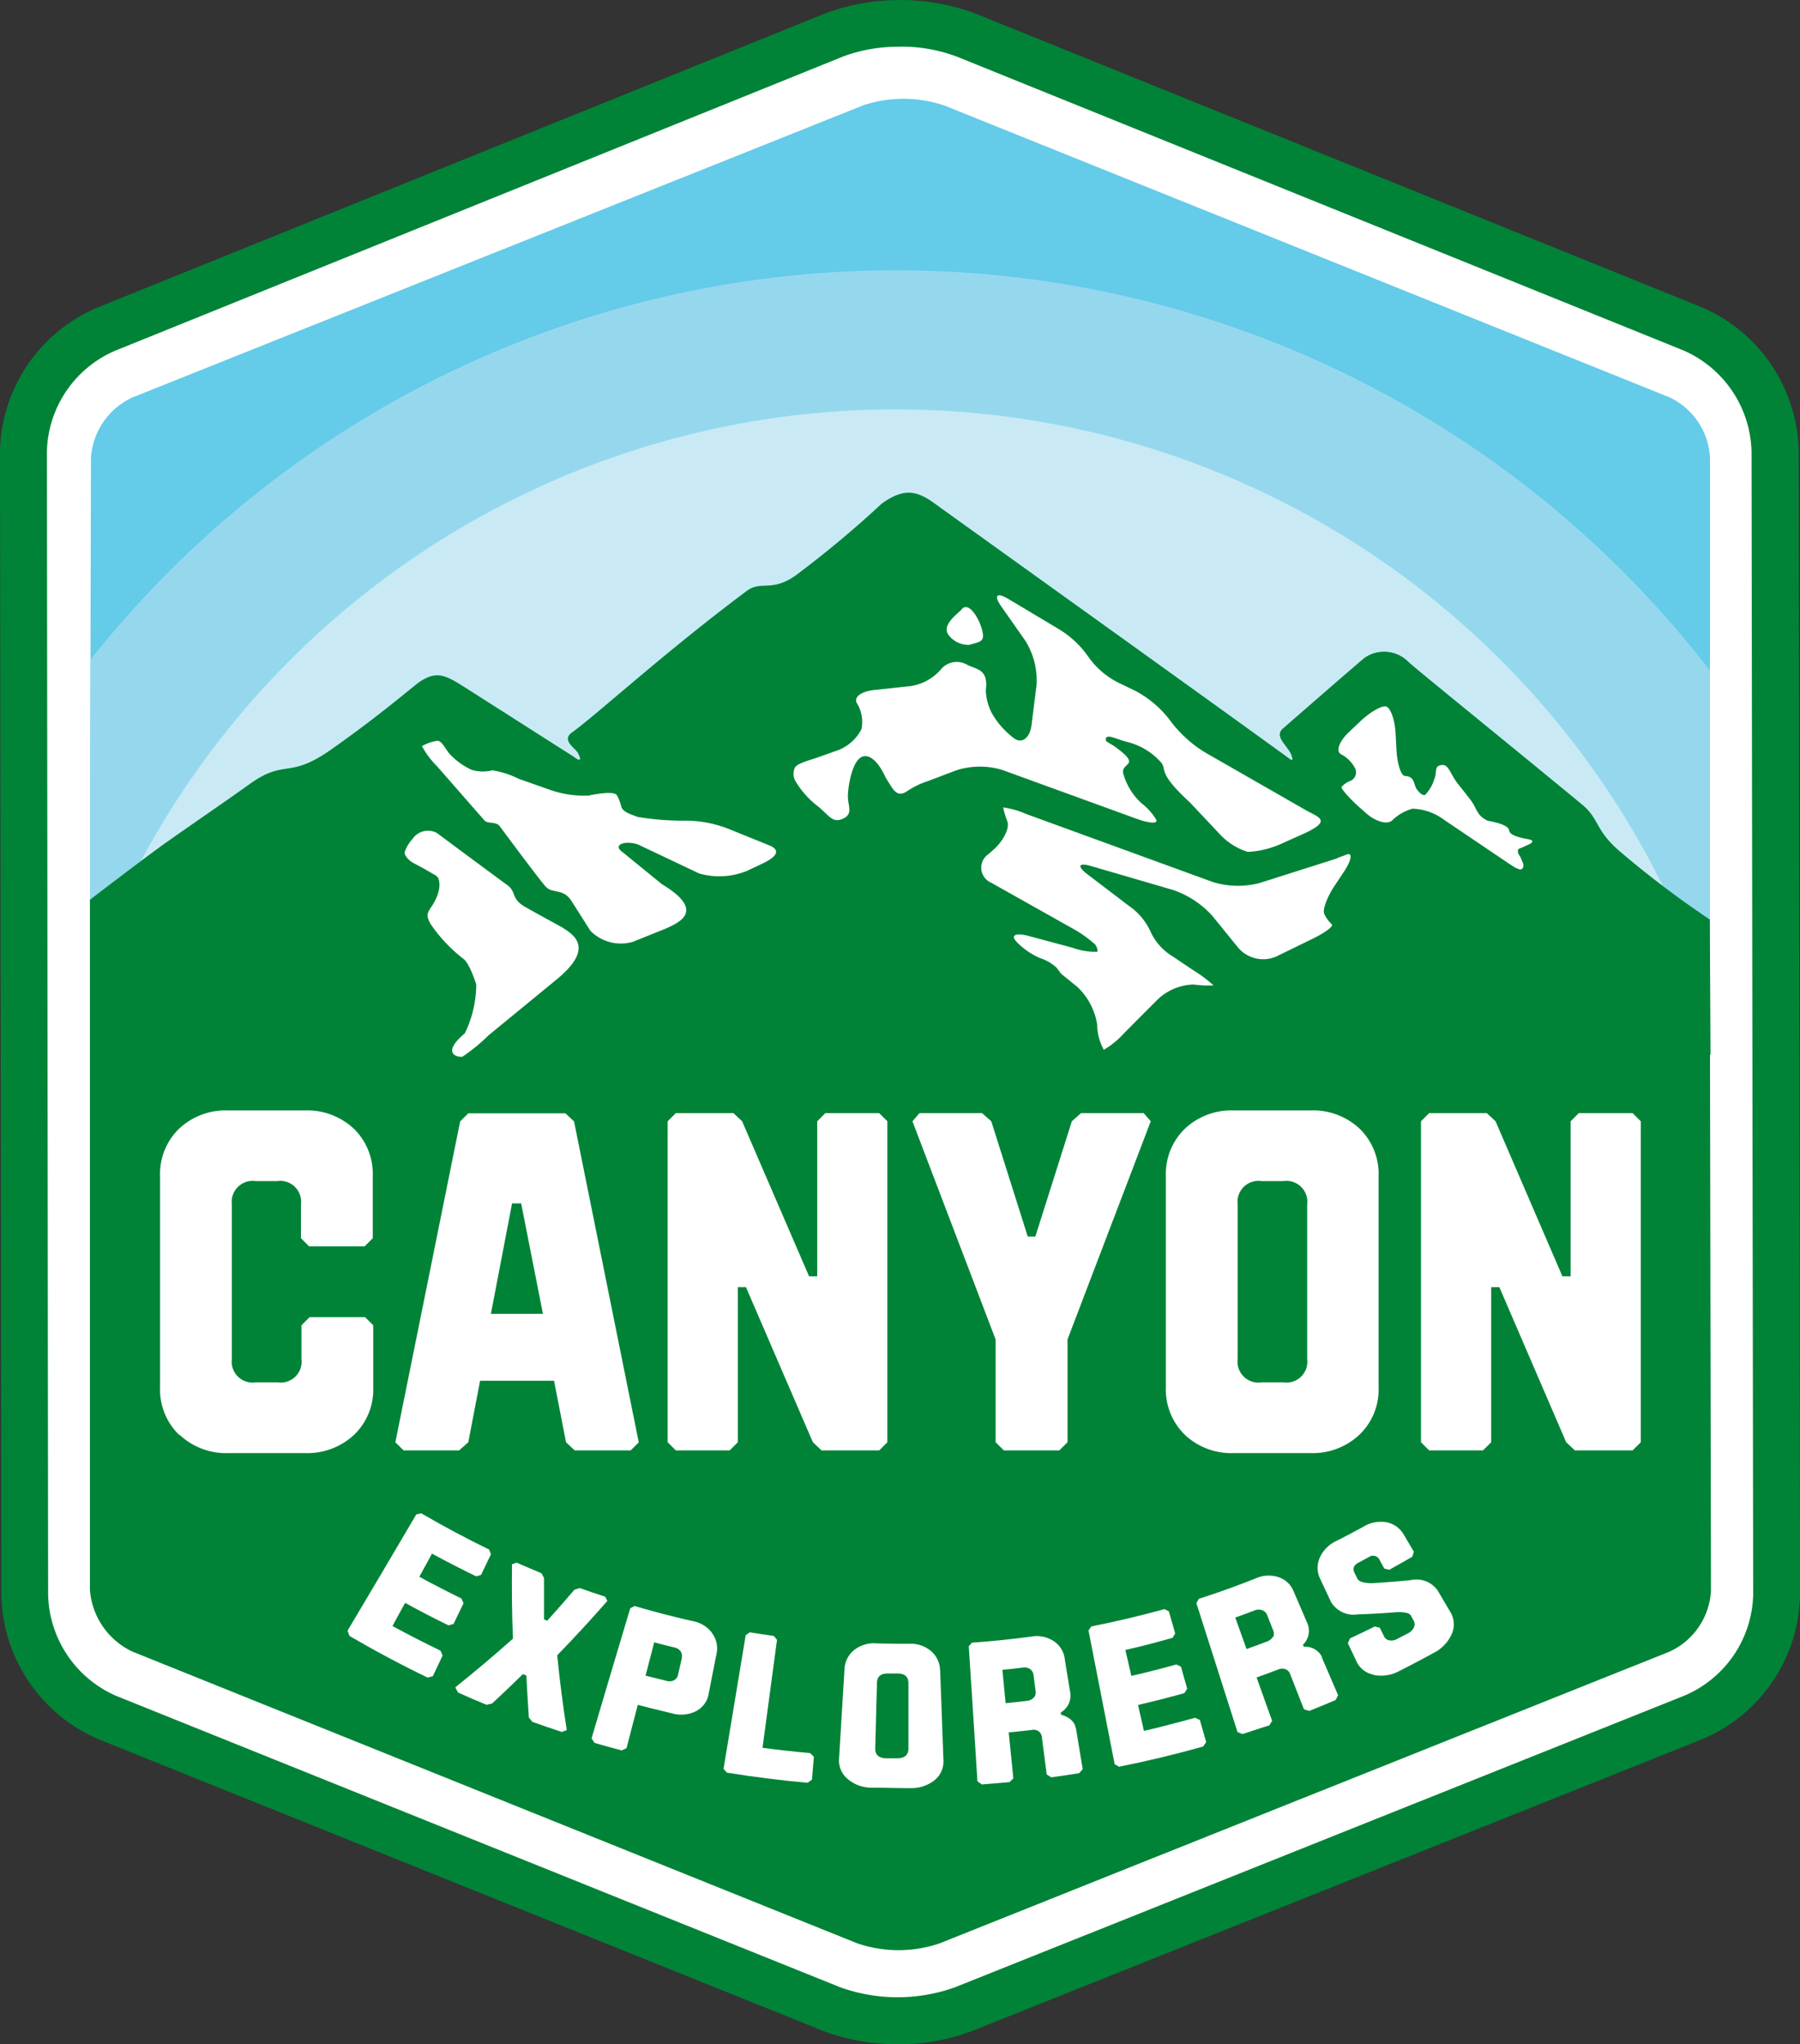
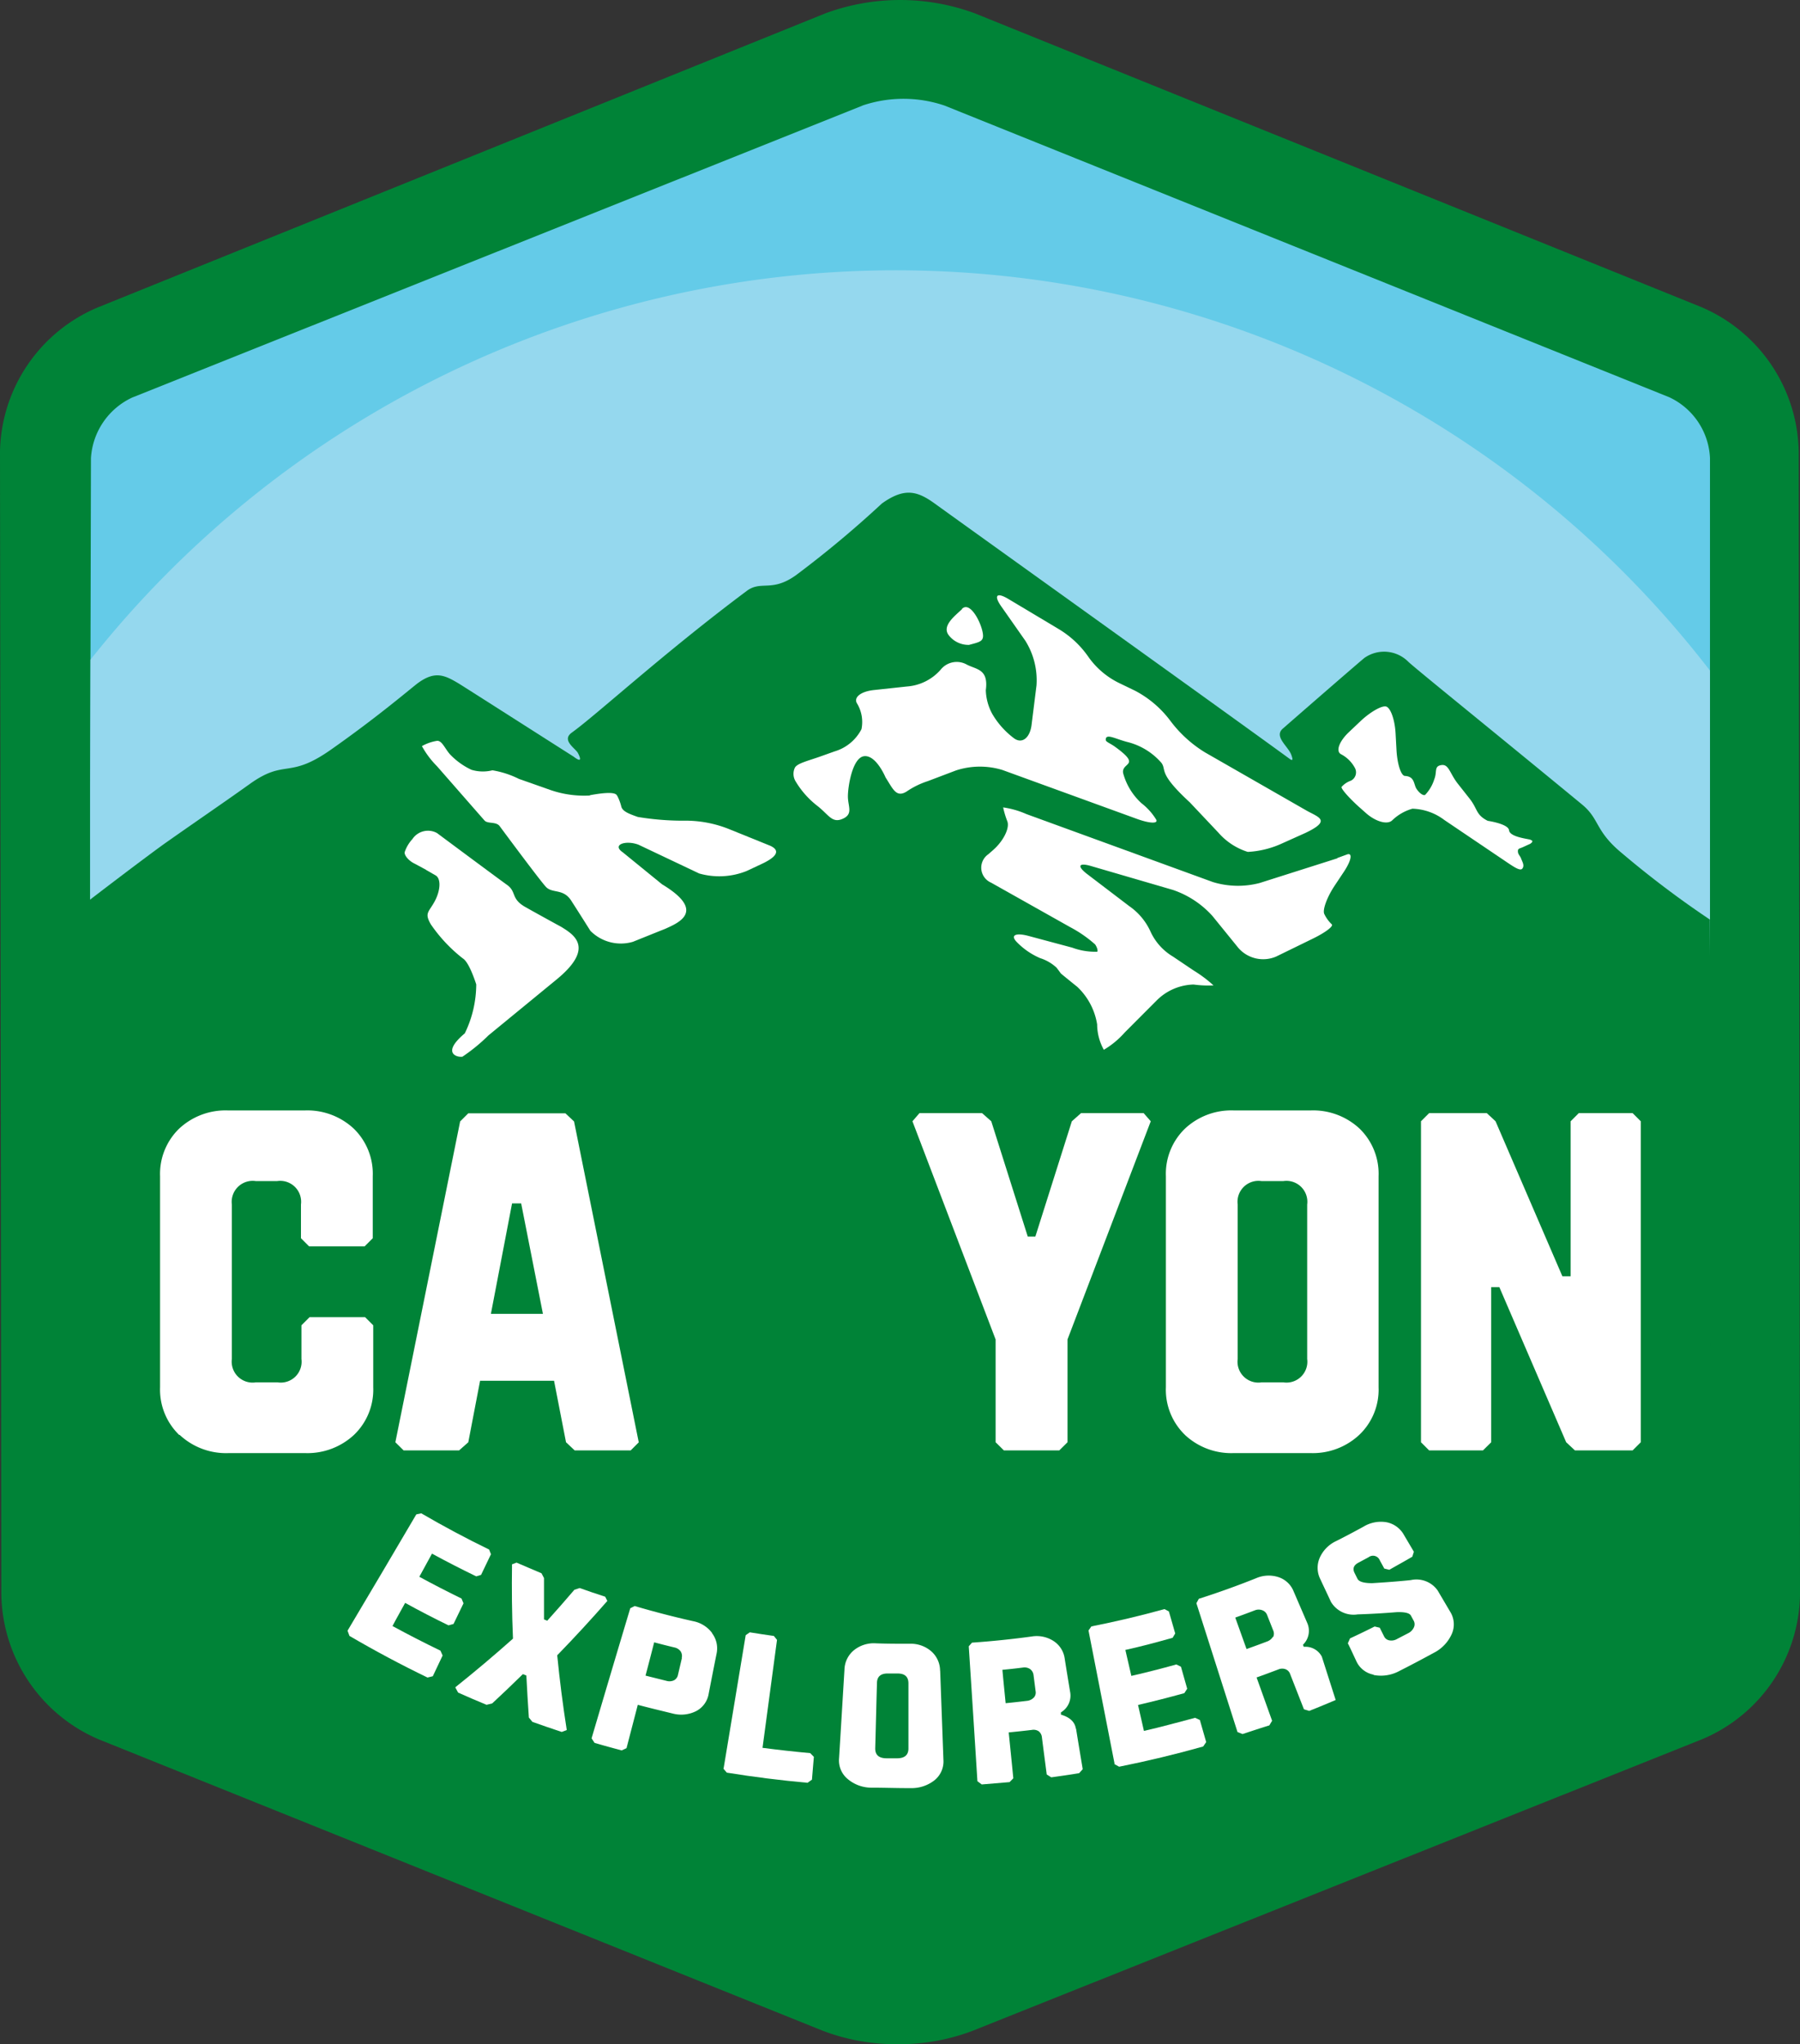
<svg xmlns="http://www.w3.org/2000/svg" width="166.381" height="188.959" viewBox="0 0 166.381 188.959">
  <rect x="0" y="0" width="166.381" height="188.959" fill="#333333" stroke="none" />
  <defs>
    <clipPath id="clip-path">
      <rect width="166.381" height="188.959" fill="none" />
    </clipPath>
    <clipPath id="clip-path-2">
      <path id="Path_203" data-name="Path 203" d="M274.772,275.934a11.83,11.83,0,0,1,7.606,0l66.972,26.954a6.524,6.524,0,0,1,3.775,5.61v54.629l-4.344,9.979L203.4,363.625V339.1l.072-30.577a6.612,6.612,0,0,1,3.831-5.61l67.469-26.97Z" transform="translate(-203.4 -275.306)" fill="none" />
    </clipPath>
  </defs>
  <g id="Component_3" data-name="Component 3" clip-path="url(#clip-path)">
    <path id="Path_198" data-name="Path 198" d="M275.986,452.869a18.988,18.988,0,0,1-6.917-1.234L202.1,424.68a14.819,14.819,0,0,1-8.977-13.393L193,305.66a14.755,14.755,0,0,1,9.049-13.337l67.261-27.186a19.989,19.989,0,0,1,13.786,0l67.189,27.17a14.8,14.8,0,0,1,8.977,13.385l.12,105.652a14.747,14.747,0,0,1-9.049,13.337l-67.477,26.97a19.011,19.011,0,0,1-6.869,1.218" transform="translate(-193 -263.91)" fill="#008337" />
-     <path id="Path_199" data-name="Path 199" d="M277.252,269.3a14.491,14.491,0,0,0-5.258.906L204.734,297.39a10.419,10.419,0,0,0-6.324,9.337l.112,105.652a10.475,10.475,0,0,0,6.268,9.353l66.972,26.954a15.725,15.725,0,0,0,10.564,0l67.469-26.978a10.419,10.419,0,0,0,6.332-9.321l-.152-105.66a10.475,10.475,0,0,0-6.268-9.345l-67.189-27.17a14.563,14.563,0,0,0-5.3-.922" transform="translate(-194.074 -264.978)" fill="#fff" />
    <path id="Path_200" data-name="Path 200" d="M274.772,275.934a11.83,11.83,0,0,1,7.606,0l66.972,26.954a6.524,6.524,0,0,1,3.775,5.61v54.629l-4.344,9.979L203.4,363.625V339.1l.072-30.577a6.612,6.612,0,0,1,3.831-5.61l67.469-26.97Z" transform="translate(-195.065 -266.173)" fill="#64cbe8" />
    <g id="Group_2" data-name="Group 2" transform="translate(8.335 9.134)" clip-path="url(#clip-path-2)">
      <path id="Path_201" data-name="Path 201" d="M367.8,390.08a95,95,0,1,0,0,.008Z" transform="translate(-198.318 -279.232)" fill="#95d8ee" />
-       <path id="Path_202" data-name="Path 202" d="M355.953,390.326a79.13,79.13,0,1,0,0,.008Z" transform="translate(-202.388 -282.491)" fill="#c9eaf5" />
    </g>
    <path id="Path_204" data-name="Path 204" d="M353.168,372.69h0l-.064-12.5a90.448,90.448,0,0,1-8.167-6.171c-2.469-2.052-2-3.118-3.655-4.472-7.59-6.26-15.228-12.423-16.03-13.168a3.158,3.158,0,0,0-4.08-.369c-.689.569-5.57,4.809-7.5,6.5-.93.745.465,1.659.753,2.469.184.529.08.465-.056.433-4.368-3.206-31.635-22.746-32.909-23.676-1.6-1.154-2.789-1.507-4.889,0a97.488,97.488,0,0,1-7.943,6.628c-2.236,1.6-3.206.457-4.536,1.443-7.622,5.691-13.914,11.477-16.174,13.1-.994.713.329,1.451.561,1.892s.409.954-.393.337c-2.773-1.763-9.674-6.171-10.588-6.741-1.33-.8-2.2-1.21-3.759-.1-.521.369-3.559,3.006-8.015,6.139-4.007,2.845-4.256.858-7.55,3.206-2.445,1.747-5.338,3.719-8.015,5.61-2.525,1.835-6.789,5.113-6.789,5.113v14.323h0v49.452a6.869,6.869,0,0,0,3.967,5.739l66.972,26.954a11.806,11.806,0,0,0,7.6,0l67.477-26.97a6.58,6.58,0,0,0,3.823-5.61l-.088-49.564Z" transform="translate(-195.059 -275.19)" fill="#008337" />
    <path id="Path_205" data-name="Path 205" d="M313.381,345.882c-.064.216.329.321.8.649,2.589,1.859.625,1.435.8,2.469a5.81,5.81,0,0,0,1.7,2.789,5.611,5.611,0,0,1,1.363,1.523c.184.385-.641.345-1.819-.088l-12.407-4.512a7.126,7.126,0,0,0-4.272.04l-2.621.994a7.664,7.664,0,0,0-1.972.97c-.954.577-1.25-.257-1.932-1.315,0,0-.85-2.06-1.956-1.964s-1.531,2.837-1.523,3.743.5,1.6-.457,2.036-1.258-.264-2.22-1.066l-.16-.128a8.127,8.127,0,0,1-2.036-2.324,1.339,1.339,0,0,1-.04-1.17c.192-.425,1.21-.649,2.4-1.074l1.282-.457a4.114,4.114,0,0,0,2.485-2.052,3.318,3.318,0,0,0-.385-2.34c-.4-.577.3-1.154,1.555-1.282l3.062-.329a4.584,4.584,0,0,0,3.078-1.539,1.9,1.9,0,0,1,2.445-.473c.9.457,2,.409,1.739,2.356a4.857,4.857,0,0,0,.6,2.2,7.575,7.575,0,0,0,2.036,2.268c.737.513,1.467-.08,1.6-1.322l.449-3.591a6.877,6.877,0,0,0-1.034-4.128l-2.22-3.166c-.721-1.026-.433-1.339.641-.7l4.665,2.789A8.9,8.9,0,0,1,311.8,338.3a7.485,7.485,0,0,0,2.861,2.4l1.411.681a9.682,9.682,0,0,1,3.27,2.781,11.51,11.51,0,0,0,3.206,2.925l9.385,5.378c1.09.617,2.356.9-.1,2.068l-2.124.954a8.68,8.68,0,0,1-3.206.8,5.979,5.979,0,0,1-2.7-1.763l-2.661-2.821c-2.965-2.733-2.124-2.949-2.613-3.639a6.123,6.123,0,0,0-3.014-1.9c-1.17-.281-1.988-.8-2.132-.361" transform="translate(-211.167 -277.539)" fill="#fff" />
    <path id="Path_206" data-name="Path 206" d="M339.11,361.727l-7.213,2.292a7.918,7.918,0,0,1-4.32-.088l-17.24-6.284a8.159,8.159,0,0,0-2.148-.617,8.469,8.469,0,0,0,.393,1.306c.216.625-.377,1.811-1.322,2.637l-.449.393a1.507,1.507,0,0,0,.264,2.621l7.31,4.112a11.549,11.549,0,0,1,2.308,1.6c.176.257.264.561.2.673a6.106,6.106,0,0,1-2.316-.377l-4.007-1.074c-1.21-.329-1.731-.088-1.146.529a6.661,6.661,0,0,0,2.188,1.515,4.007,4.007,0,0,1,1.515.882c.2.264.377.5.377.513s.7.585,1.539,1.258a6.092,6.092,0,0,1,1.835,3.478v.064a4.886,4.886,0,0,0,.617,2.276,8.015,8.015,0,0,0,1.932-1.6l2.974-2.982a5,5,0,0,1,3.39-1.451,10.18,10.18,0,0,0,1.843.08,12.2,12.2,0,0,0-1.827-1.37l-1.916-1.29a5.217,5.217,0,0,1-2.06-2.268,5.739,5.739,0,0,0-1.988-2.4l-3.871-2.949c-1-.761-.8-1.1.377-.745l7.542,2.2a8.655,8.655,0,0,1,3.639,2.4l2.4,2.957a3.038,3.038,0,0,0,3.494.8l3.446-1.683c1.122-.553,1.883-1.13,1.691-1.3a3.255,3.255,0,0,1-.689-.954c-.176-.369.24-1.523.93-2.573l.89-1.338c.689-1.042.8-1.747.313-1.6l-.946.345" transform="translate(-215.464 -282.396)" fill="#fff" />
    <path id="Path_207" data-name="Path 207" d="M257.161,354.407a9.53,9.53,0,0,1-3.631-.513l-2.893-1.018a8.593,8.593,0,0,0-2.461-.8,3.638,3.638,0,0,1-1.94-.048,6.6,6.6,0,0,1-1.988-1.435c-.465-.529-.729-1.258-1.178-1.242a4.169,4.169,0,0,0-1.411.489,8.232,8.232,0,0,0,1.395,1.859s4.1,4.689,4.392,5.017,1.074.08,1.4.521,3.679,4.969,4.272,5.61,1.6.128,2.34,1.274,1.771,2.789,1.771,2.789a3.959,3.959,0,0,0,3.935,1.018l3.046-1.226c1.138-.521,3.775-1.6-.353-4.088l-3.631-2.957c-1.042-.713.281-1.146,1.451-.705l5.61,2.661a6.78,6.78,0,0,0,4.376-.224l1.387-.649c1.138-.529,1.932-1.178.8-1.691l-3.743-1.515a10.828,10.828,0,0,0-4.36-.8,25.648,25.648,0,0,1-4.128-.345c-.8-.281-1.379-.5-1.523-.93a4.464,4.464,0,0,0-.361-.986c-.1-.1,0-.561-2.517-.1" transform="translate(-202.66 -280.871)" fill="#fff" />
    <path id="Path_208" data-name="Path 208" d="M241.633,363.327l.906.521c.5.3.449,1.387-.1,2.4s-.962,1.058-.353,2.116a14.058,14.058,0,0,0,2.957,3.15c.529.321,1.05,1.819,1.242,2.4a10.4,10.4,0,0,1-1.058,4.528c-2.252,1.892-.625,2.244-.216,2.156a16.363,16.363,0,0,0,2.4-1.964l6.348-5.21c3.567-2.949,1.451-4.152.409-4.809,0,0-1.956-1.066-3.334-1.843s-.8-1.411-1.7-2.052-6.476-4.793-6.476-4.793a1.729,1.729,0,0,0-2.276.561,3.335,3.335,0,0,0-.713,1.21c-.048.281.369.8.938,1.066l1.026.553" transform="translate(-202.264 -282.922)" fill="#fff" />
    <path id="Path_209" data-name="Path 209" d="M303.59,334.123c-.569.561-1.9,1.515-1.226,2.4a2.3,2.3,0,0,0,1.883.9c1.106-.3,1.475-.321,1.21-1.362s-1.186-2.653-1.867-1.964" transform="translate(-214.673 -277.811)" fill="#fff" />
    <path id="Path_210" data-name="Path 210" d="M365.127,357.706c-.4-.1-1.932-.273-2-.874s-1.972-.874-1.972-.874c-1.122-.569-.9-1.066-1.675-2.052l-1.042-1.322c-.8-.986-.858-1.883-1.563-1.779s-.377.6-.657,1.306a3.648,3.648,0,0,1-.85,1.451c-.184.088-.537-.168-.8-.569s-.144-1.146-1.082-1.186c-.353-.048-.689-1.114-.761-2.364l-.088-1.6c-.072-1.258-.473-2.356-.882-2.453s-1.5.529-2.4,1.395l-1.034.978c-.914.866-1.234,1.787-.713,2.044a3.054,3.054,0,0,1,1.29,1.3.858.858,0,0,1-.385,1.138,2.06,2.06,0,0,0-.866.577c-.072.144.625.954,1.555,1.8l.641.569c.93.85,2.052,1.162,2.493.713a4.409,4.409,0,0,1,1.859-1.066,5.122,5.122,0,0,1,2.949,1.042l5.282,3.567c1.042.7,1.715,1.21,1.932.922s0-.609-.112-.914-.289-.369-.3-.665.144-.248.5-.417l.649-.3s.417-.257,0-.353" transform="translate(-223.64 -280.083)" fill="#fff" />
    <path id="Path_211" data-name="Path 211" d="M213.222,421.97a5.827,5.827,0,0,1-1.763-4.4V398.062a5.827,5.827,0,0,1,1.763-4.4,6.284,6.284,0,0,1,4.528-1.683h7.085a6.292,6.292,0,0,1,4.528,1.683,5.819,5.819,0,0,1,1.755,4.4v5.731l-.753.753h-5.13l-.753-.753v-3.118a1.934,1.934,0,0,0-2.212-2.164h-1.956a1.94,1.94,0,0,0-2.22,2.164v14.283a1.934,1.934,0,0,0,2.22,2.156h2a1.929,1.929,0,0,0,2.212-2.156V411.84l.753-.753h5.13l.753.753v5.731a5.779,5.779,0,0,1-1.779,4.4,6.316,6.316,0,0,1-4.5,1.683h-7.085a6.284,6.284,0,0,1-4.528-1.683" transform="translate(-196.663 -289.333)" fill="#fff" />
    <path id="Path_212" data-name="Path 212" d="M261.1,422.718l-.753.753h-5.178l-.8-.753-1.106-5.683h-6.837l-1.09,5.683-.85.753h-5.13l-.761-.753,5.987-29.655.753-.753h8.977l.8.753,5.979,29.655Zm-11.718-22.081-1.956,10.211h4.809l-2.012-10.211Z" transform="translate(-202.05 -289.399)" fill="#fff" />
-     <path id="Path_213" data-name="Path 213" d="M92.19,158.824V129.153l.753-.753h5.33l.8.753,6.187,14.331h.753V129.153l.753-.753h4.977l.753.753v29.671l-.753.753h-5.33l-.8-.753-6.187-14.339h-.753v14.339l-.753.753H92.943l-.753-.753Z" transform="translate(-30.475 -25.505)" fill="#fff" />
    <path id="Path_214" data-name="Path 214" d="M128.106,158.824v-9.506l-7.686-20.165.649-.753h5.787l.85.753,3.374,10.66h.7l3.374-10.66.85-.753h5.787l.657.753-7.694,20.165v9.506l-.761.753h-5.122l-.761-.753Z" transform="translate(-36.079 -25.505)" fill="#fff" />
    <path id="Path_215" data-name="Path 215" d="M329.222,421.97a5.8,5.8,0,0,1-1.763-4.4V398.062a5.8,5.8,0,0,1,1.763-4.4,6.26,6.26,0,0,1,4.52-1.683h7.093a6.292,6.292,0,0,1,4.528,1.683,5.819,5.819,0,0,1,1.755,4.4V417.57a5.755,5.755,0,0,1-1.787,4.4,6.284,6.284,0,0,1-4.5,1.683h-7.093a6.26,6.26,0,0,1-4.52-1.683m9.089-4.857a1.929,1.929,0,0,0,2.212-2.156V400.675a1.934,1.934,0,0,0-2.212-2.164h-2a1.934,1.934,0,0,0-2.212,2.164v14.283a1.929,1.929,0,0,0,2.212,2.156Z" transform="translate(-219.691 -289.333)" fill="#fff" />
    <path id="Path_216" data-name="Path 216" d="M179.07,158.824V129.153l.753-.753h5.33l.809.753,6.179,14.331h.761V129.153l.753-.753h4.977l.753.753v29.671l-.753.753H193.3l-.809-.753-6.179-14.339h-.753v14.339l-.761.753h-4.977l-.753-.753Z" transform="translate(-47.722 -25.505)" fill="#fff" />
    <path id="Path_217" data-name="Path 217" d="M233.07,449.31q3.206-5.386,6.364-10.764l.457-.1q3.086,1.8,6.276,3.35l.168.433-.914,1.908-.449.136q-2.068-1-4.088-2.1l-1.17,2.14q1.932,1.05,3.9,2.012c.064.144.12.289.184.441l-.922,1.908-.465.128c-1.355-.657-2.685-1.346-4.007-2.076-.385.713-.8,1.427-1.17,2.14,1.467.8,2.941,1.555,4.432,2.276.064.152.136.3.2.449-.3.641-.609,1.274-.906,1.916l-.489.12q-3.663-1.771-7.213-3.847c-.056-.16-.12-.321-.176-.473" transform="translate(-200.954 -298.559)" fill="#fff" />
    <path id="Path_218" data-name="Path 218" d="M245.52,455.647q2.741-2.188,5.322-4.488c-.1-2.3-.12-4.593-.088-6.869l.417-.16c.8.337,1.539.665,2.308.986l.232.441v3.823l.3.12c.85-.946,1.691-1.9,2.509-2.861l.489-.16q1.178.425,2.356.8c.072.128.136.264.2.393q-2.236,2.557-4.633,5.025c.224,2.292.521,4.6.882,6.909l-.465.176c-.906-.3-1.811-.609-2.709-.93l-.329-.4c-.088-1.3-.168-2.6-.232-3.887l-.321-.128q-1.395,1.371-2.837,2.709l-.521.128c-.882-.369-1.763-.737-2.629-1.13-.088-.152-.168-.3-.248-.457" transform="translate(-203.426 -299.686)" fill="#fff" />
    <path id="Path_219" data-name="Path 219" d="M276.444,464.761l2.044-12.327.377-.264c.745.12,1.483.232,2.228.337l.289.361q-.673,4.985-1.339,9.979,2.2.289,4.408.489l.337.345c-.056.705-.12,1.411-.176,2.108l-.409.289c-2.493-.224-4.985-.537-7.462-.938l-.321-.377" transform="translate(-209.56 -301.282)" fill="#fff" />
    <path id="Path_220" data-name="Path 220" d="M320.934,463.74q-1.2-6.131-2.4-12.271l.264-.377q3.406-.673,6.757-1.6l.409.216c.192.681.393,1.363.585,2.036l-.24.4c-1.451.409-2.9.8-4.368,1.122l.553,2.4q2.092-.481,4.16-1.058l.425.208.577,2.036-.264.409c-1.419.393-2.845.761-4.28,1.09.184.8.361,1.6.545,2.4,1.6-.361,3.158-.8,4.729-1.21l.441.2.585,2.044-.281.409q-3.847,1.082-7.766,1.867l-.433-.24" transform="translate(-217.919 -300.75)" fill="#fff" />
    <path id="Path_221" data-name="Path 221" d="M350.113,453.551a2.2,2.2,0,0,1-1.6-1.3c-.256-.537-.5-1.082-.761-1.6.072-.152.136-.3.2-.449.761-.353,1.523-.721,2.276-1.1l.473.112.4.8a.665.665,0,0,0,.489.369,1.034,1.034,0,0,0,.713-.128l1.034-.537a1.106,1.106,0,0,0,.513-.521.681.681,0,0,0,0-.609l-.272-.5c-.128-.232-.569-.337-1.306-.313-1.21.1-2.4.168-3.615.208a2.44,2.44,0,0,1-2.469-1.162c-.353-.769-.657-1.395-.978-2.092a2.324,2.324,0,0,1-.048-2,3.086,3.086,0,0,1,1.507-1.523c.85-.425,1.691-.874,2.525-1.33a3.094,3.094,0,0,1,2.148-.409,2.357,2.357,0,0,1,1.6,1.178l.914,1.547-.144.457c-.705.417-1.411.8-2.124,1.21l-.465-.112-.417-.761a.673.673,0,0,0-1.034-.289l-.93.5c-.449.232-.577.553-.361.97l.264.529c.136.264.585.4,1.355.4,1.178-.072,2.4-.16,3.559-.281a2.4,2.4,0,0,1,2.493.954l1.154,1.956a2.2,2.2,0,0,1,.16,2.052,3.6,3.6,0,0,1-1.691,1.771c-1.042.569-2.084,1.122-3.134,1.651a3.567,3.567,0,0,1-2.4.385" transform="translate(-223.166 -298.752)" fill="#fff" />
    <path id="Path_222" data-name="Path 222" d="M269.573,453.957l-.361,1.547a.721.721,0,0,1-.369.5.986.986,0,0,1-.705.048l-1.924-.481c.273-1.026.537-2.052.8-3.078.617.168,1.234.321,1.859.473a.946.946,0,0,1,.585.361.8.8,0,0,1,.1.625m2.8-2.332a2.853,2.853,0,0,0-1.747-1.082q-2.717-.609-5.4-1.4l-.409.208q-1.8,6-3.575,12.022l.272.417c.8.24,1.667.473,2.509.7l.449-.208,1.042-4.007c1.058.281,2.124.537,3.206.8a3.078,3.078,0,0,0,2.2-.224,2.212,2.212,0,0,0,1.146-1.6c.24-1.234.481-2.469.729-3.7a2.324,2.324,0,0,0-.409-1.884" transform="translate(-206.545 -300.681)" fill="#fff" />
    <path id="Path_223" data-name="Path 223" d="M310.729,458.289a1,1,0,0,1-.633.3c-.657.08-1.306.152-1.964.216-.1-1.026-.208-2.052-.3-3.086.633-.056,1.266-.128,1.891-.208a.922.922,0,0,1,.673.144.8.8,0,0,1,.313.545l.192,1.491a.689.689,0,0,1-.168.6m3.887,2.861c-.1-.633-.569-1.05-1.379-1.29v-.208a1.8,1.8,0,0,0,.866-1.8c-.176-1.066-.353-2.124-.521-3.206a2.3,2.3,0,0,0-1.042-1.6,2.861,2.861,0,0,0-2-.409q-2.757.377-5.522.569l-.3.337q.409,6.236.8,12.471l.4.3,2.573-.216.345-.353c-.136-1.411-.281-2.821-.425-4.24.713-.072,1.427-.144,2.14-.232a.873.873,0,0,1,.625.12.8.8,0,0,1,.3.529c.144,1.154.3,2.316.449,3.47l.417.264c.866-.12,1.723-.24,2.581-.385l.329-.369c-.208-1.25-.417-2.5-.617-3.743" transform="translate(-215.176 -301.366)" fill="#fff" />
-     <path id="Path_224" data-name="Path 224" d="M338.049,451.288a1.034,1.034,0,0,1-.561.441c-.625.24-1.25.465-1.875.689l-1.042-2.909c.609-.216,1.21-.441,1.819-.673a.938.938,0,0,1,.689,0,.737.737,0,0,1,.441.449l.553,1.4a.738.738,0,0,1,0,.625m4.5,1.811a1.7,1.7,0,0,0-1.667-.906l-.08-.192a1.787,1.787,0,0,0,.417-1.972l-1.274-2.957a2.268,2.268,0,0,0-1.4-1.322,2.925,2.925,0,0,0-2.076.1q-2.621,1.05-5.29,1.9l-.224.409,3.8,11.91.465.184c.8-.264,1.651-.545,2.477-.8.088-.144.168-.289.256-.425l-1.435-4.007c.689-.24,1.371-.5,2.044-.753a.882.882,0,0,1,.649,0,.721.721,0,0,1,.409.441l1.274,3.254.481.152q1.226-.481,2.453-1.01l.224-.441-1.523-3.543" transform="translate(-220.391 -299.984)" fill="#fff" />
+     <path id="Path_224" data-name="Path 224" d="M338.049,451.288a1.034,1.034,0,0,1-.561.441c-.625.24-1.25.465-1.875.689l-1.042-2.909c.609-.216,1.21-.441,1.819-.673a.938.938,0,0,1,.689,0,.737.737,0,0,1,.441.449l.553,1.4a.738.738,0,0,1,0,.625m4.5,1.811a1.7,1.7,0,0,0-1.667-.906l-.08-.192a1.787,1.787,0,0,0,.417-1.972l-1.274-2.957a2.268,2.268,0,0,0-1.4-1.322,2.925,2.925,0,0,0-2.076.1q-2.621,1.05-5.29,1.9l-.224.409,3.8,11.91.465.184c.8-.264,1.651-.545,2.477-.8.088-.144.168-.289.256-.425l-1.435-4.007c.689-.24,1.371-.5,2.044-.753a.882.882,0,0,1,.649,0,.721.721,0,0,1,.409.441l1.274,3.254.481.152q1.226-.481,2.453-1.01" transform="translate(-220.391 -299.984)" fill="#fff" />
    <path id="Path_225" data-name="Path 225" d="M295.122,464.066h-.954q-1.082,0-1.058-.938c.056-2,.1-4.007.16-6.011,0-.609.361-.906,1.026-.89h.882c.665,0,1,.3,1,.914v6.019c0,.609-.361.914-1.082.906m4.007-8.087a2.4,2.4,0,0,0-.842-1.828,2.9,2.9,0,0,0-2-.673c-1.026,0-2.06,0-3.094-.04a2.926,2.926,0,0,0-2.012.625,2.4,2.4,0,0,0-.89,1.811c-.168,2.733-.329,5.466-.5,8.207a2.22,2.22,0,0,0,.8,1.9,3.382,3.382,0,0,0,2.236.8c1.186,0,2.4.048,3.567.04a3.414,3.414,0,0,0,2.244-.745,2.236,2.236,0,0,0,.8-1.884c-.1-2.741-.2-5.474-.3-8.215" transform="translate(-212.208 -301.533)" fill="#fff" />
  </g>
</svg>